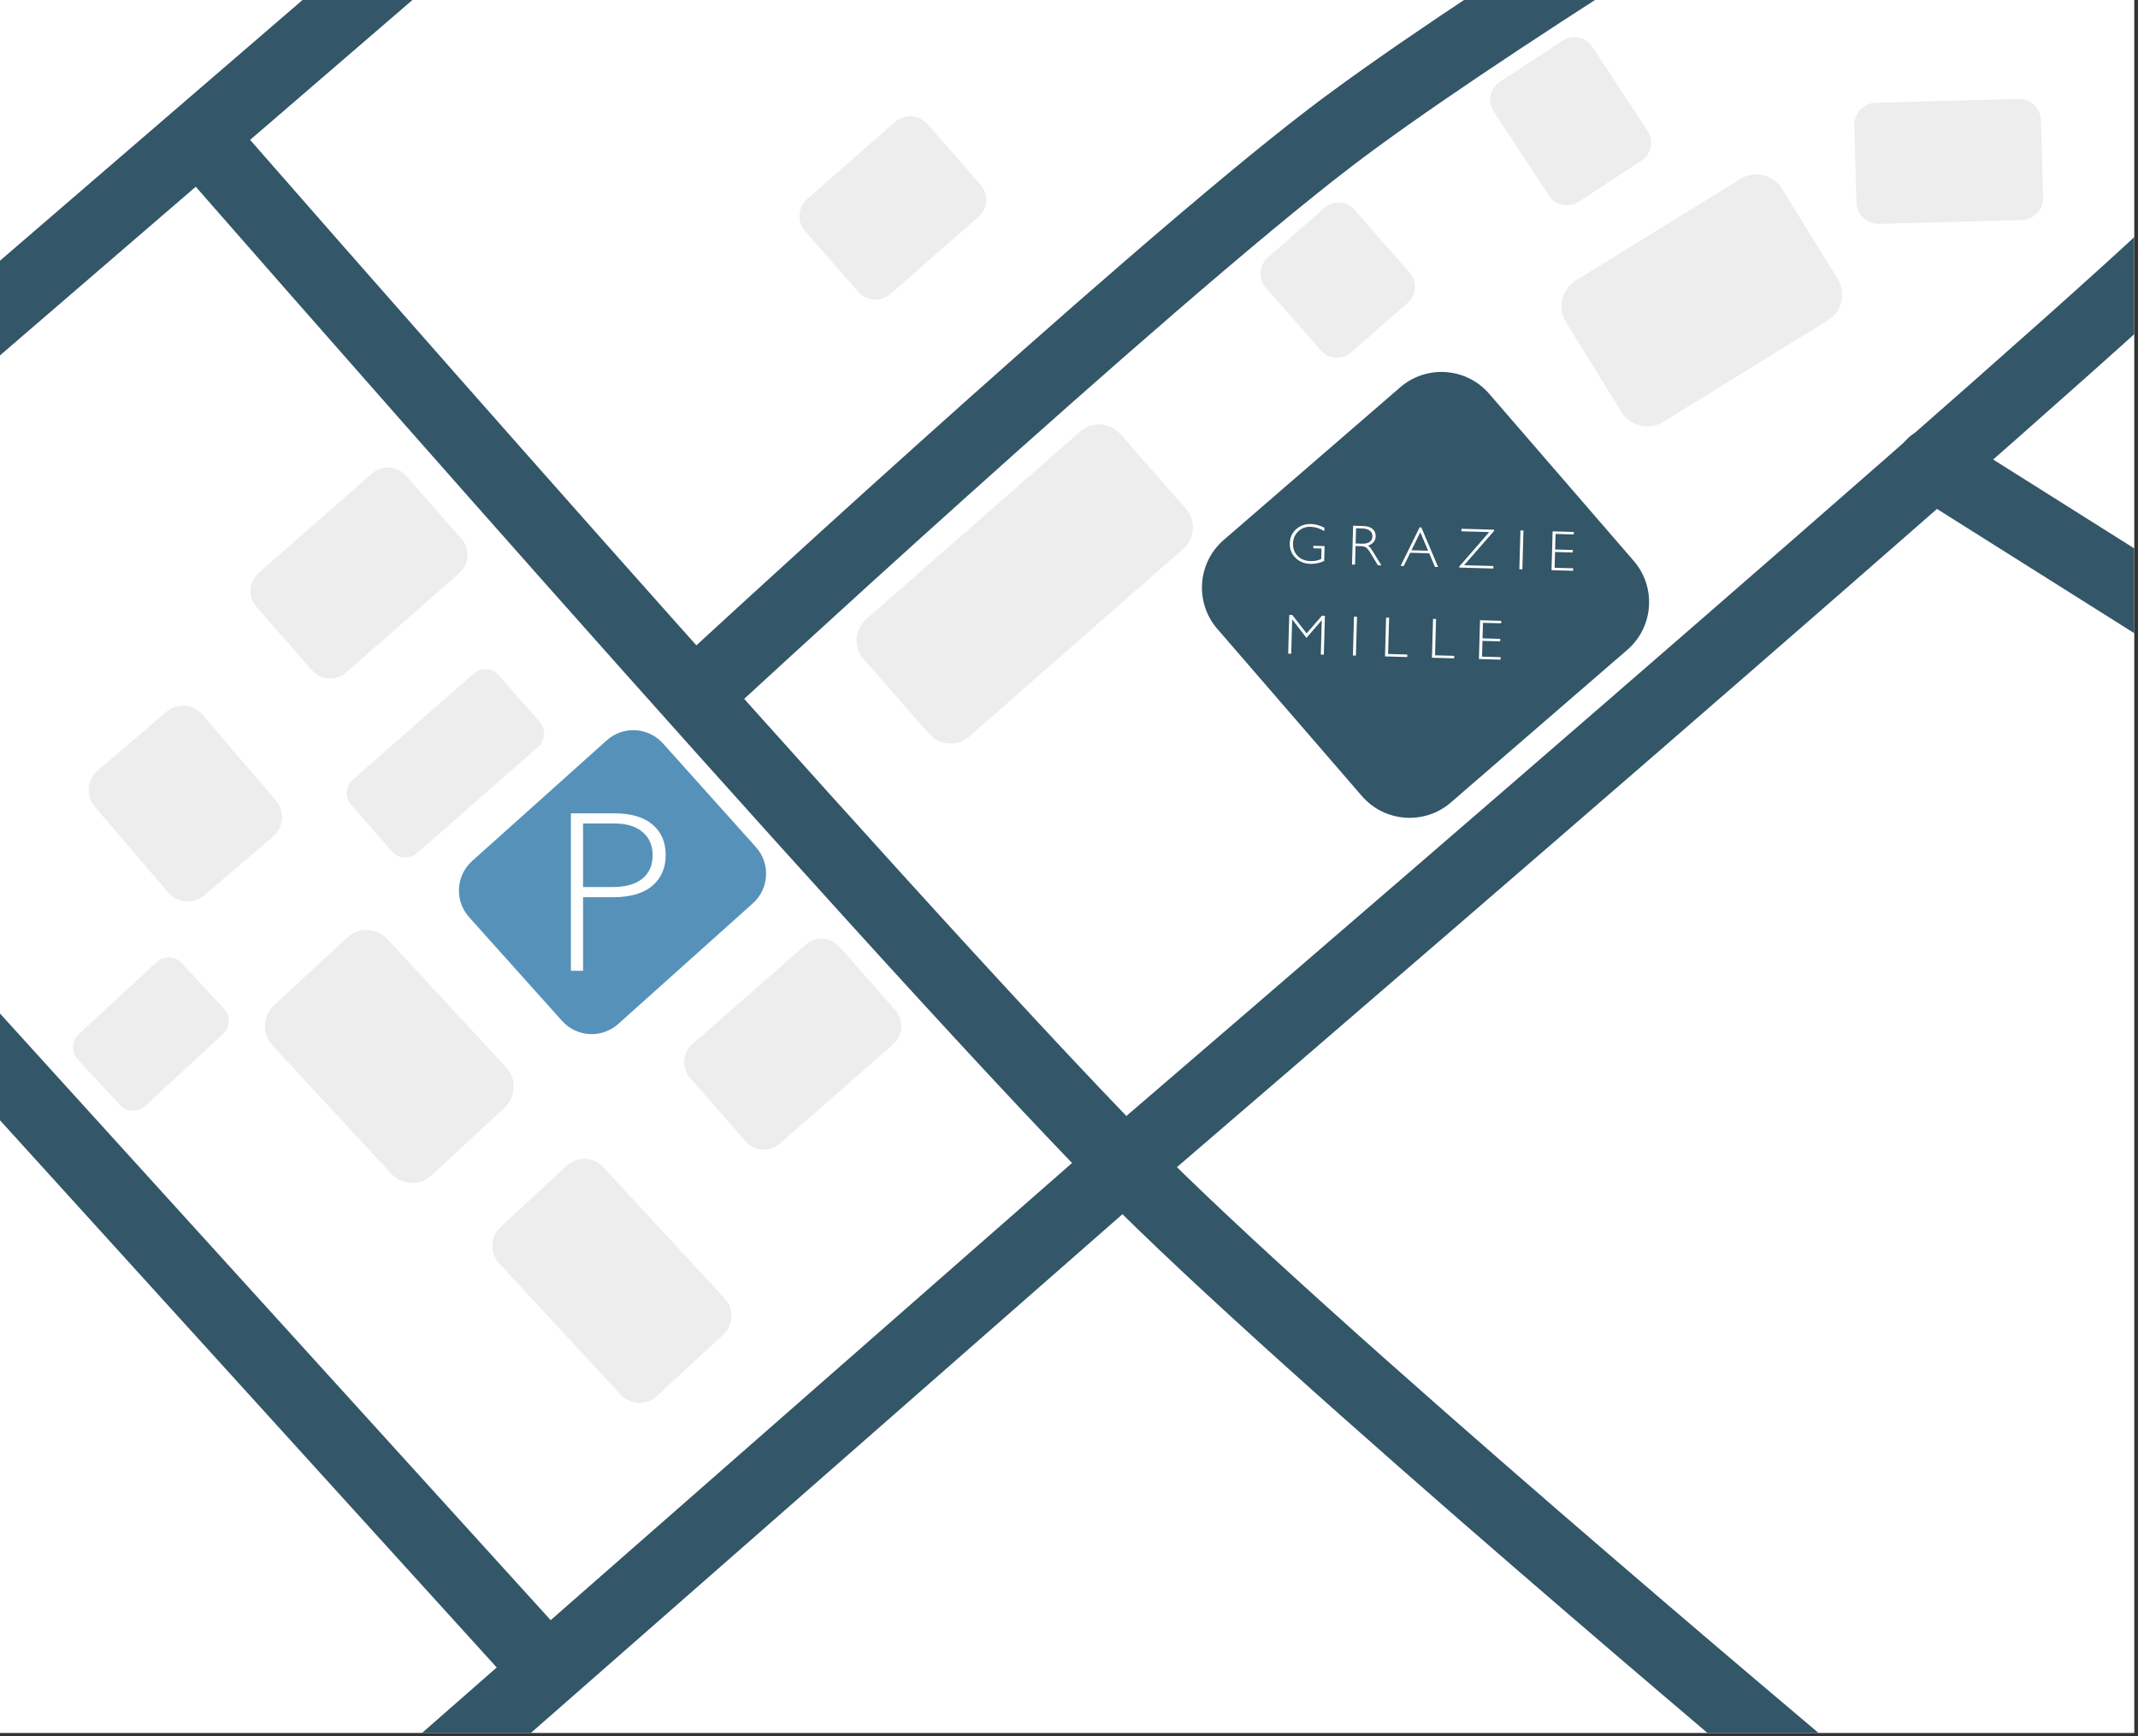
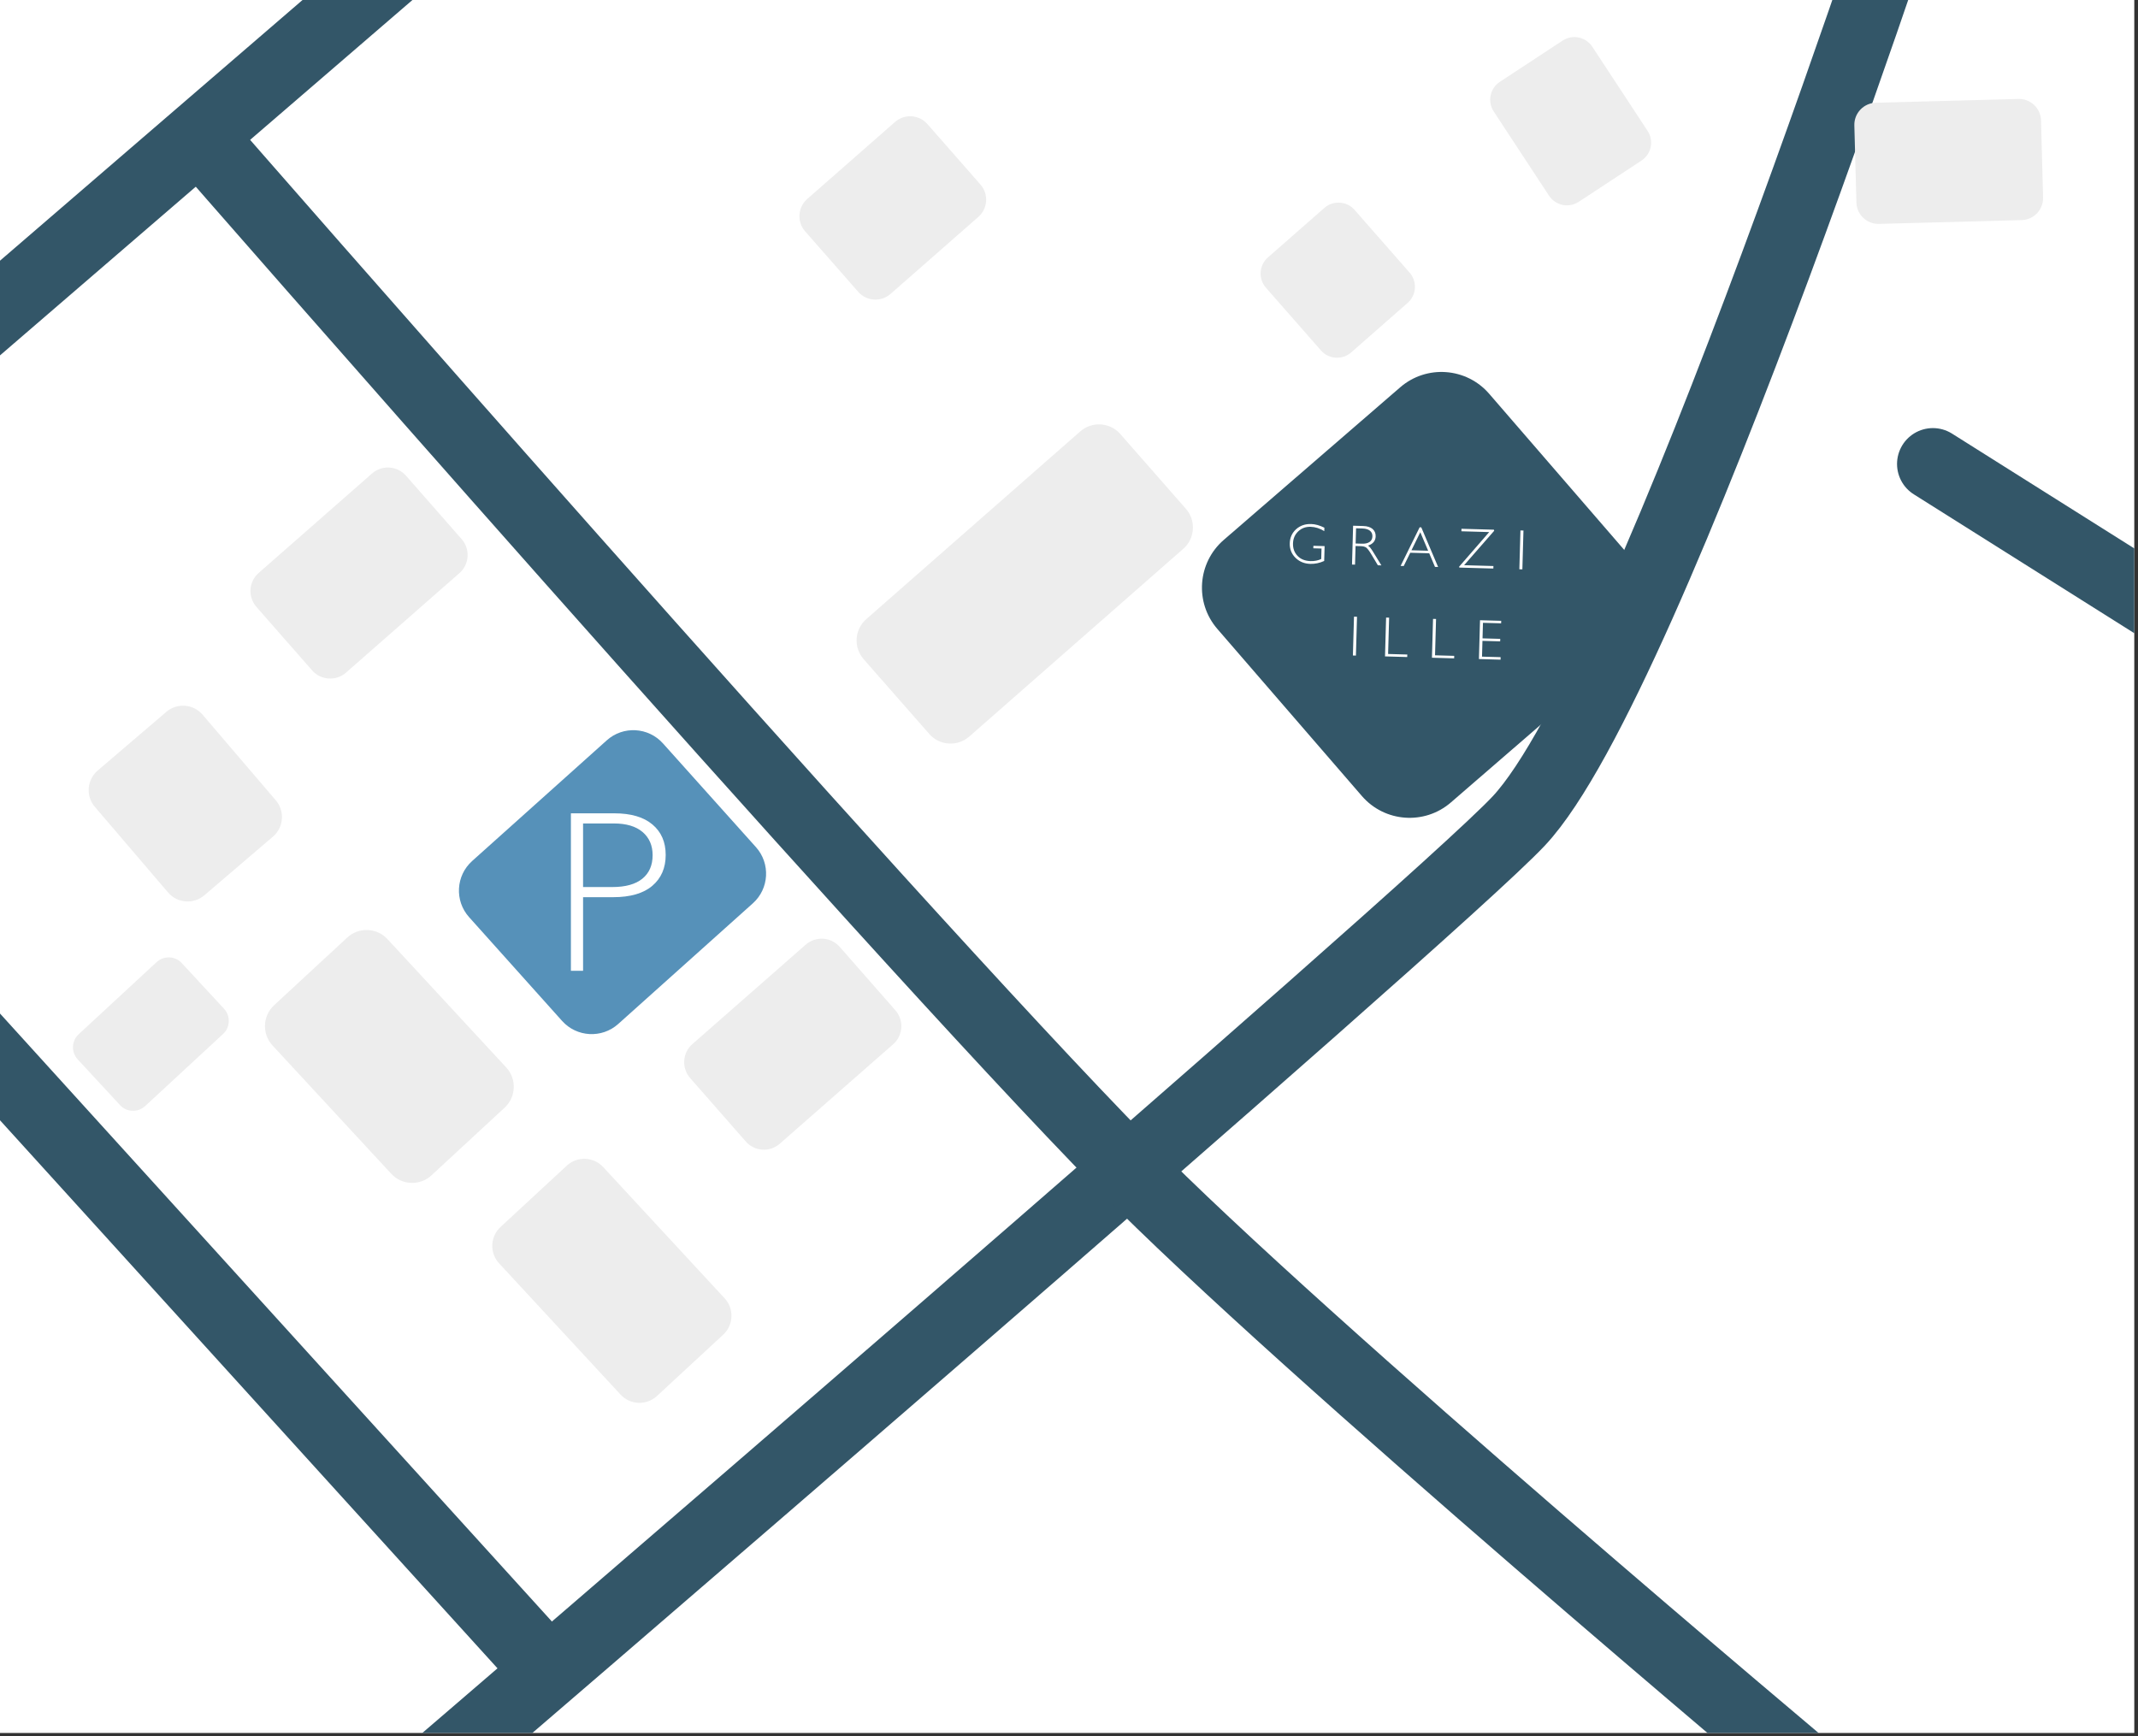
<svg xmlns="http://www.w3.org/2000/svg" width="100%" height="100%" viewBox="0 0 149 121" version="1.1" xml:space="preserve" style="fill-rule:evenodd;clip-rule:evenodd;stroke-linecap:round;stroke-linejoin:round;stroke-miterlimit:1.5;">
  <rect x="0" y="0" width="149" height="121" fill="#333333" stroke="none" />
  <rect id="アートボード1" x="0" y="0" width="148.741" height="120.777" style="fill:#fff;" />
  <clipPath id="_clip1">
    <rect x="0" y="0" width="148.741" height="120.777" />
  </clipPath>
  <g clip-path="url(#_clip1)">
    <g id="線">
-       <path d="M30.102,123.496l47.519,-41.669c-0,-0 69.607,-59.729 75.75,-66.288c9.315,-9.947 28.752,-69.87 28.752,-69.87" style="fill:none;stroke:#335668;stroke-width:5px;" />
+       <path d="M30.102,123.496c-0,-0 69.607,-59.729 75.75,-66.288c9.315,-9.947 28.752,-69.87 28.752,-69.87" style="fill:none;stroke:#335668;stroke-width:5px;" />
      <path d="M126.541,123.877c0,0 -35.768,-29.997 -48.186,-42.659c-17.191,-17.53 -64.052,-71.251 -64.052,-71.251" style="fill:none;stroke:#335668;stroke-width:5px;" />
      <path d="M37.709,115.898l-85.127,-93.779" style="fill:none;stroke:#335668;stroke-width:5px;" />
-       <path d="M176.71,-42.611c-0,0 -65.059,37.713 -84.049,52.234c-13.071,9.995 -44.279,38.893 -44.279,38.893" style="fill:none;stroke:#335668;stroke-width:5px;" />
      <path d="M134.707,32.335l39.414,24.829" style="fill:none;stroke:#335668;stroke-width:5px;" />
      <path d="M-26.763,44.531l90.279,-77.796l10.924,-20.322" style="fill:none;stroke:#335668;stroke-width:5px;" />
    </g>
-     <path d="M127.379,22.33l-11.475,7.08c-0.989,0.61 -2.287,0.303 -2.897,-0.686l-3.873,-6.278c-0.61,-0.989 -0.303,-2.287 0.686,-2.896l11.475,-7.08c0.989,-0.61 2.287,-0.303 2.897,0.686l3.873,6.278c0.61,0.989 0.303,2.286 -0.686,2.896Z" style="fill:#ededed;" />
    <path d="M140.893,15.339l-9.943,0.265c-0.846,0.023 -1.552,-0.646 -1.574,-1.492l-0.144,-5.376c-0.022,-0.846 0.647,-1.552 1.493,-1.574l9.943,-0.265c0.846,-0.023 1.551,0.646 1.574,1.492l0.143,5.375c0.023,0.847 -0.646,1.552 -1.492,1.575Z" style="fill:#ededed;" />
    <path d="M43.248,97.194l-8.463,-9.145c-0.673,-0.727 -0.629,-1.864 0.098,-2.536l4.617,-4.274c0.727,-0.673 1.864,-0.629 2.537,0.098l8.463,9.145c0.673,0.727 0.629,1.864 -0.098,2.536l-4.618,4.274c-0.727,0.673 -1.863,0.629 -2.536,-0.098Z" style="fill:#ededed;" />
    <path d="M82.463,38.25l-14.914,13.083c-0.82,0.719 -2.071,0.638 -2.79,-0.183l-4.571,-5.21c-0.719,-0.82 -0.637,-2.07 0.183,-2.79l14.914,-13.083c0.821,-0.72 2.071,-0.638 2.791,0.182l4.57,5.21c0.72,0.821 0.638,2.071 -0.183,2.791Z" style="fill:#ededed;" />
    <path d="M68.181,15.118l-6.117,5.366c-0.663,0.582 -1.675,0.516 -2.257,-0.148l-3.696,-4.214c-0.582,-0.663 -0.516,-1.674 0.147,-2.256l6.118,-5.367c0.663,-0.582 1.674,-0.516 2.256,0.148l3.697,4.214c0.582,0.663 0.516,1.675 -0.148,2.257Z" style="fill:#ededed;" />
    <path d="M98.101,21.11l-3.934,3.451c-0.62,0.544 -1.564,0.482 -2.107,-0.137l-3.837,-4.374c-0.543,-0.619 -0.482,-1.564 0.138,-2.107l3.934,-3.451c0.62,-0.544 1.564,-0.482 2.107,0.137l3.837,4.374c0.543,0.62 0.482,1.564 -0.138,2.107Z" style="fill:#ededed;" />
    <path d="M114.396,11.192l-4.374,2.874c-0.689,0.453 -1.615,0.261 -2.068,-0.428l-3.855,-5.868c-0.452,-0.688 -0.261,-1.615 0.428,-2.067l4.374,-2.874c0.689,-0.453 1.615,-0.261 2.068,0.428l3.855,5.867c0.453,0.689 0.261,1.616 -0.428,2.068Z" style="fill:#ededed;" />
    <path d="M35.17,77.195l-5.1,4.719c-0.803,0.743 -2.058,0.695 -2.801,-0.108l-8.277,-8.944c-0.743,-0.803 -0.694,-2.059 0.109,-2.802l5.1,-4.719c0.803,-0.743 2.058,-0.695 2.801,0.108l8.277,8.945c0.743,0.803 0.694,2.058 -0.109,2.801Z" style="fill:#ededed;" />
    <path d="M15.549,72.058l-5.434,5.028c-0.501,0.464 -1.286,0.434 -1.75,-0.068l-2.95,-3.187c-0.464,-0.502 -0.434,-1.287 0.068,-1.751l5.433,-5.028c0.502,-0.464 1.287,-0.434 1.751,0.068l2.95,3.187c0.464,0.502 0.434,1.287 -0.068,1.751Z" style="fill:#ededed;" />
    <path d="M19.023,58.307l-4.782,4.089c-0.753,0.643 -1.887,0.555 -2.53,-0.198l-5.101,-5.966c-0.644,-0.752 -0.555,-1.886 0.198,-2.53l4.781,-4.088c0.753,-0.644 1.887,-0.556 2.531,0.197l5.1,5.966c0.644,0.753 0.555,1.887 -0.197,2.53Z" style="fill:#ededed;" />
    <path d="M62.245,72.779l-7.902,6.931c-0.696,0.611 -1.757,0.542 -2.367,-0.154l-3.879,-4.422c-0.61,-0.696 -0.541,-1.757 0.155,-2.367l7.902,-6.932c0.696,-0.61 1.757,-0.541 2.367,0.155l3.879,4.421c0.61,0.697 0.541,1.758 -0.155,2.368Z" style="fill:#ededed;" />
    <path d="M32.019,39.943l-7.902,6.932c-0.696,0.61 -1.757,0.541 -2.367,-0.155l-3.879,-4.422c-0.61,-0.696 -0.541,-1.757 0.155,-2.367l7.902,-6.932c0.696,-0.61 1.757,-0.541 2.367,0.155l3.879,4.422c0.61,0.696 0.541,1.757 -0.155,2.367Z" style="fill:#ededed;" />
-     <path d="M37.499,52.057l-8.434,7.398c-0.512,0.449 -1.293,0.398 -1.743,-0.114l-2.856,-3.256c-0.449,-0.512 -0.398,-1.293 0.114,-1.743l8.434,-7.398c0.513,-0.45 1.294,-0.399 1.743,0.114l2.856,3.255c0.45,0.513 0.399,1.294 -0.114,1.744Z" style="fill:#ededed;" />
    <path d="M94.913,55.479l-10.077,-11.65c-1.587,-1.834 -1.386,-4.612 0.448,-6.199l12.298,-10.637c1.835,-1.587 4.612,-1.385 6.199,0.449l10.077,11.65c1.586,1.834 1.385,4.612 -0.449,6.198l-12.298,10.638c-1.834,1.586 -4.612,1.385 -6.198,-0.449Z" style="fill:#335668;" />
    <path d="M52.469,62.954l-9.385,8.411c-1.138,1.02 -2.891,0.924 -3.912,-0.214l-6.481,-7.232c-1.021,-1.139 -0.925,-2.892 0.214,-3.913l9.384,-8.411c1.139,-1.02 2.892,-0.924 3.913,0.215l6.481,7.231c1.021,1.139 0.925,2.892 -0.214,3.913Z" style="fill:#5691b9;" />
    <path d="M39.787,56.683l3.024,0c1.157,0 2.044,0.259 2.659,0.778c0.615,0.518 0.923,1.225 0.923,2.121c0,0.906 -0.31,1.623 -0.931,2.152c-0.62,0.529 -1.53,0.794 -2.73,0.794l-2.097,-0l-0,5.129l-0.848,0l-0,-10.974Zm0.848,0.707l-0,4.431l2.042,-0c0.917,-0 1.613,-0.194 2.09,-0.582c0.477,-0.387 0.715,-0.934 0.715,-1.641c-0,-0.676 -0.233,-1.213 -0.699,-1.611c-0.466,-0.398 -1.134,-0.597 -2.003,-0.597l-2.145,0Z" style="fill:#fff;fill-rule:nonzero;" />
    <g>
      <g transform="matrix(0.248,0.007,-0.007,0.248,76.474,-19.857)">
        <g transform="matrix(16,0,0,16,59.796,236.51)">
          <path d="M0.65,-0.633l-0,0.06c-0.081,-0.046 -0.161,-0.069 -0.242,-0.069c-0.086,-0 -0.158,0.029 -0.215,0.086c-0.057,0.057 -0.086,0.129 -0.086,0.215c-0,0.086 0.028,0.158 0.085,0.215c0.057,0.057 0.134,0.086 0.231,0.086c0.07,-0 0.133,-0.014 0.187,-0.042l-0,-0.184l-0.144,-0l-0,-0.044l0.197,-0l0,0.261c-0.08,0.039 -0.161,0.058 -0.242,0.058c-0.106,-0 -0.194,-0.034 -0.265,-0.101c-0.071,-0.067 -0.106,-0.151 -0.106,-0.251c-0,-0.099 0.035,-0.182 0.104,-0.249c0.07,-0.066 0.157,-0.099 0.262,-0.099c0.072,0 0.15,0.019 0.234,0.058Z" style="fill:#fff;fill-rule:nonzero;" />
        </g>
        <g transform="matrix(16,0,0,16,76.983,236.51)">
          <path d="M0.079,-0.682l0.175,-0c0.073,-0 0.129,0.016 0.168,0.047c0.039,0.032 0.058,0.075 0.058,0.129c-0,0.079 -0.043,0.134 -0.13,0.166c0.023,0.011 0.053,0.046 0.091,0.104l0.154,0.236l-0.062,-0l-0.119,-0.187c-0.04,-0.063 -0.071,-0.101 -0.093,-0.117c-0.022,-0.015 -0.054,-0.023 -0.097,-0.023l-0.092,-0l-0,0.327l-0.053,-0l0,-0.682Zm0.053,0.044l-0,0.267l0.113,-0c0.058,-0 0.102,-0.012 0.132,-0.035c0.031,-0.023 0.046,-0.056 0.046,-0.099c-0,-0.042 -0.016,-0.075 -0.047,-0.098c-0.03,-0.023 -0.075,-0.035 -0.133,-0.035l-0.111,-0Z" style="fill:#fff;fill-rule:nonzero;" />
        </g>
        <g transform="matrix(16,0,0,16,91.835,236.51)">
          <path d="M0.348,-0.687l0.315,0.687l-0.055,-0l-0.108,-0.236l-0.333,0l-0.108,0.236l-0.055,-0l0.315,-0.687l0.029,-0Zm0.132,0.407l-0.147,-0.321l-0.146,0.321l0.293,0Z" style="fill:#fff;fill-rule:nonzero;" />
        </g>
        <g transform="matrix(16,0,0,16,108.187,236.51)">
          <path d="M0.602,-0.682l0.005,0.019l-0.511,0.619l0.515,0l-0,0.044l-0.597,0l-0.005,-0.015l0.511,-0.623l-0.488,-0l0,-0.044l0.57,-0Z" style="fill:#fff;fill-rule:nonzero;" />
        </g>
        <g transform="matrix(16,0,0,16,124.023,236.51)">
          <rect x="0.078" y="-0.682" width="0.053" height="0.682" style="fill:#fff;fill-rule:nonzero;" />
        </g>
        <g transform="matrix(16,0,0,16,133.031,236.51)">
-           <path d="M0.452,-0.682l0,0.044l-0.319,-0l-0,0.273l0.311,-0l-0,0.044l-0.311,0l-0,0.277l0.327,0l-0,0.044l-0.38,-0l0,-0.682l0.372,-0Z" style="fill:#fff;fill-rule:nonzero;" />
-         </g>
+           </g>
        <g transform="matrix(16,0,0,16,59.796,262.042)">
-           <path d="M0.39,-0.365l0.26,-0.317l0.053,-0l0,0.682l-0.053,-0l-0,-0.605l-0.26,0.319l-0.26,-0.319l-0,0.605l-0.053,-0l0,-0.682l0.053,-0l0.26,0.317Z" style="fill:#fff;fill-rule:nonzero;" />
-         </g>
+           </g>
        <g transform="matrix(16,0,0,16,77.968,262.042)">
          <rect x="0.078" y="-0.682" width="0.053" height="0.682" style="fill:#fff;fill-rule:nonzero;" />
        </g>
        <g transform="matrix(16,0,0,16,86.976,262.042)">
          <path d="M0.132,-0.682l-0,0.638l0.337,0l0,0.044l-0.39,0l0,-0.682l0.053,-0Z" style="fill:#fff;fill-rule:nonzero;" />
        </g>
        <g transform="matrix(16,0,0,16,100.164,262.042)">
          <path d="M0.132,-0.682l-0,0.638l0.337,0l0,0.044l-0.39,0l0,-0.682l0.053,-0Z" style="fill:#fff;fill-rule:nonzero;" />
        </g>
        <g transform="matrix(16,0,0,16,113.351,262.042)">
          <path d="M0.452,-0.682l0,0.044l-0.319,-0l-0,0.273l0.311,-0l-0,0.044l-0.311,0l-0,0.277l0.327,0l-0,0.044l-0.38,-0l0,-0.682l0.372,-0Z" style="fill:#fff;fill-rule:nonzero;" />
        </g>
      </g>
    </g>
  </g>
</svg>